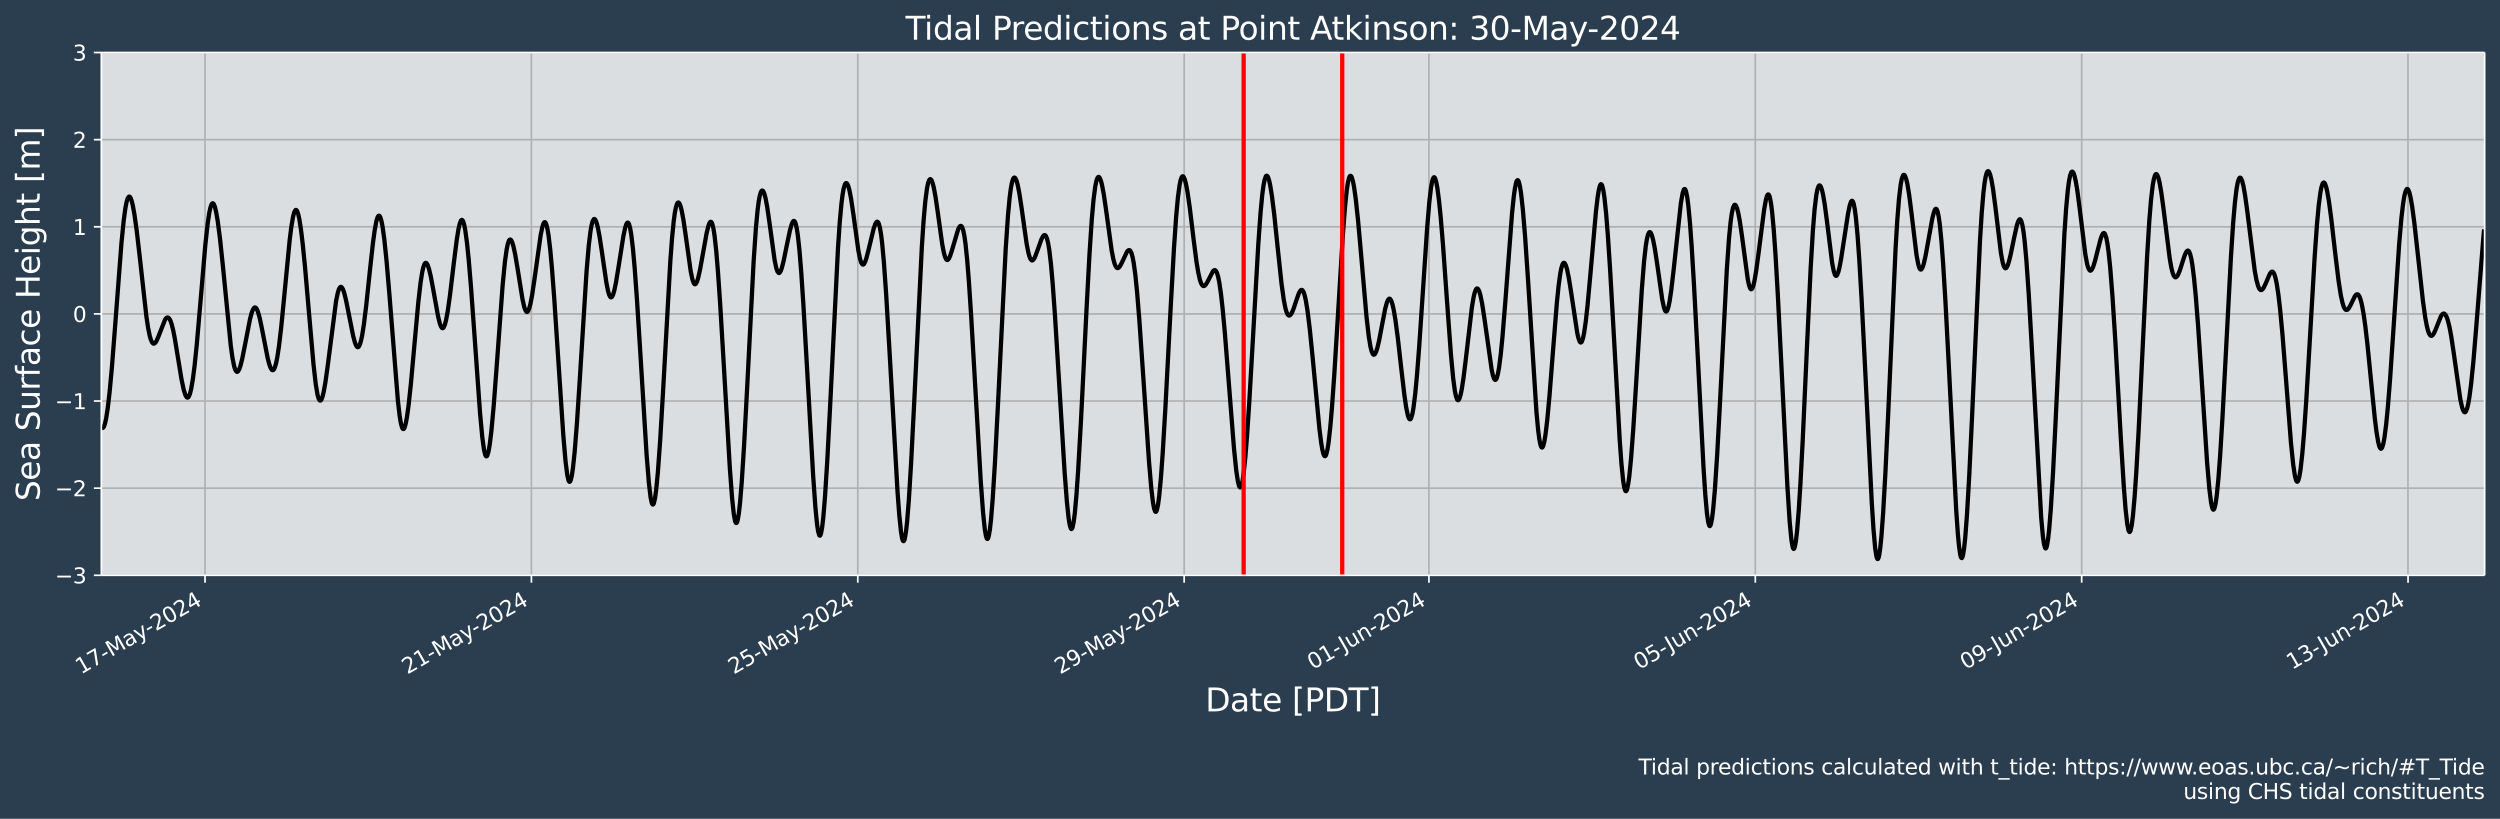
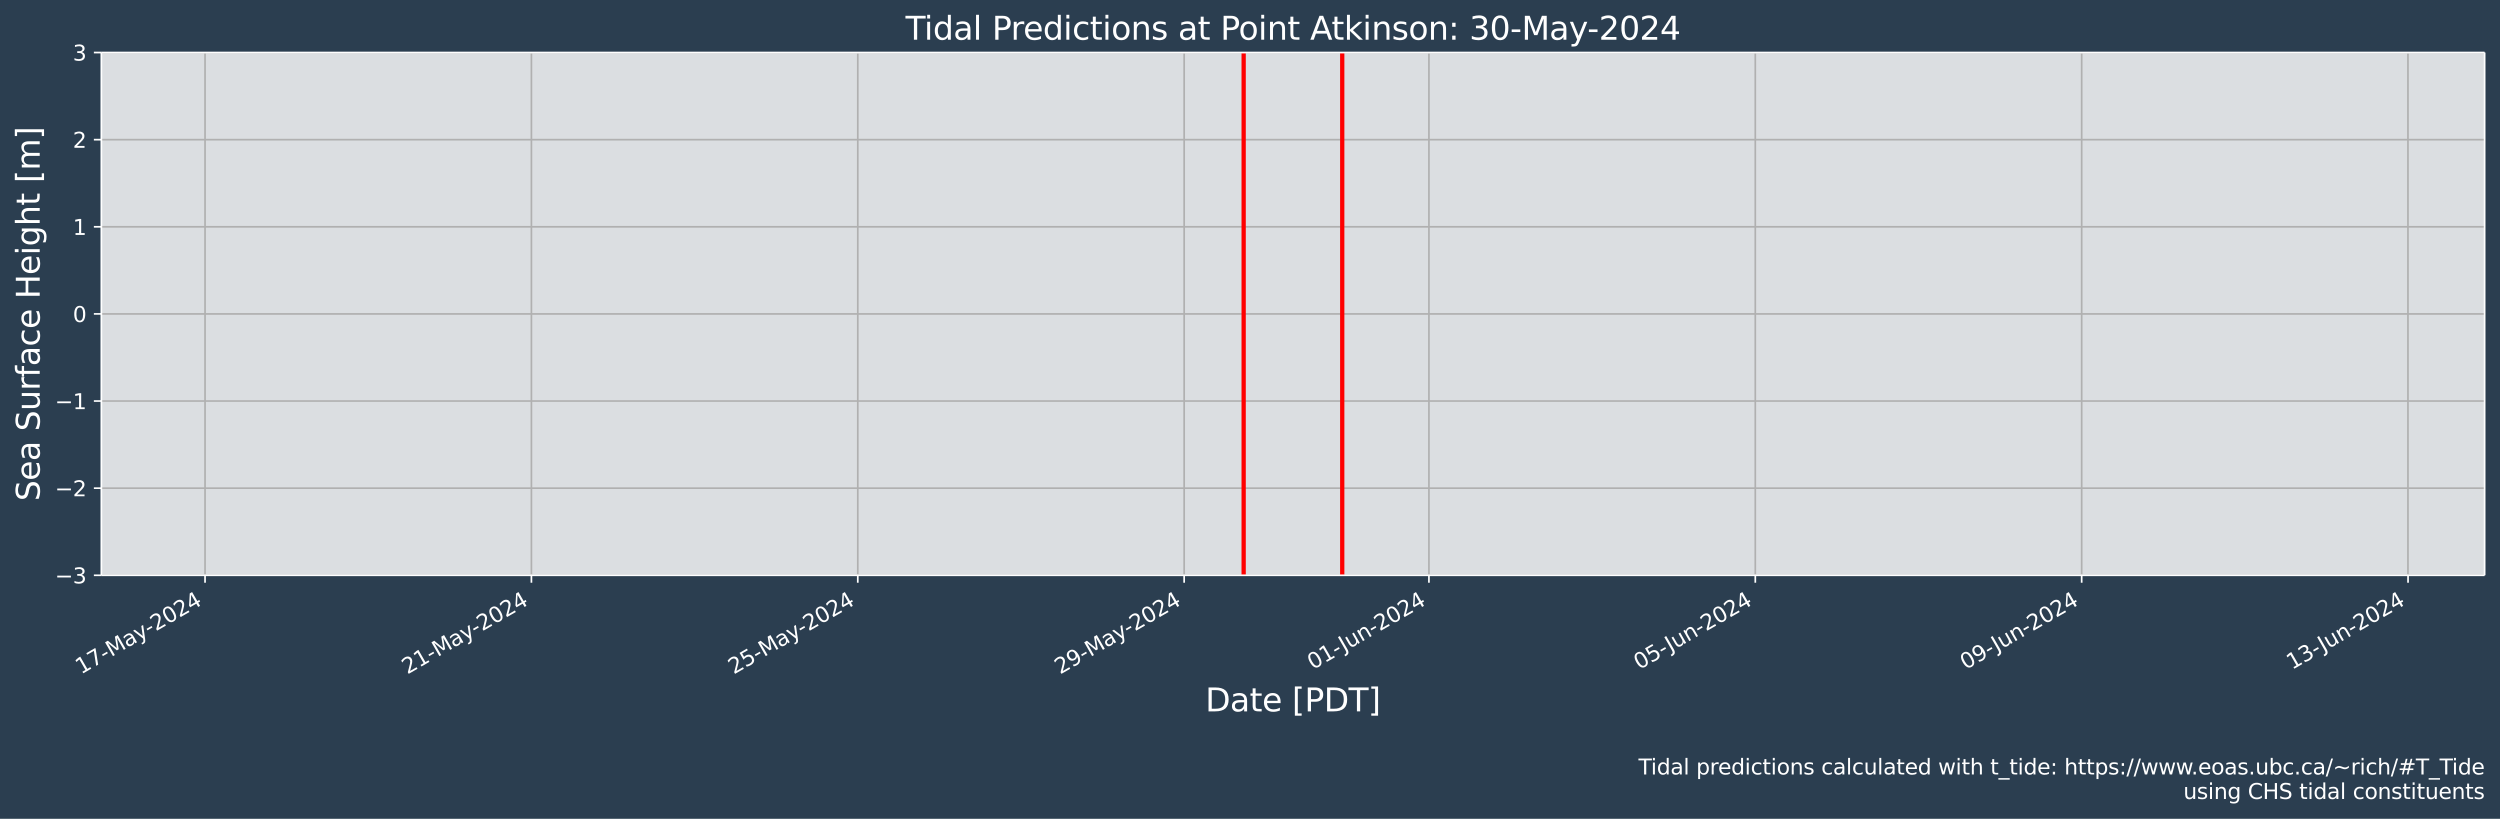
<svg xmlns="http://www.w3.org/2000/svg" xmlns:xlink="http://www.w3.org/1999/xlink" width="1170.7pt" height="383.43pt" version="1.1" viewBox="0 0 1170.7 383.43">
  <defs>
    <style type="text/css">*{stroke-linejoin: round; stroke-linecap: butt}</style>
  </defs>
  <g id="figure_1">
    <g id="patch_1">
      <path d="m0 383.43h1170.7v-383.43h-1170.7z" fill="#2b3e50" />
    </g>
    <g id="axes_1">
      <g id="patch_2">
        <path d="m47.459 269.4h1116v-244.8h-1116z" fill="#dbdee1" />
      </g>
      <g id="matplotlib.axis_1">
        <g id="xtick_1">
          <g id="line2d_1">
            <path d="m96.016 269.4v-244.8" clip-path="url(#pcd2e1f6ba3)" fill="none" stroke="#b0b0b0" stroke-linecap="square" stroke-width=".8" />
          </g>
          <g id="line2d_2">
            <defs>
              <path id="mfb3d1cd76c" d="m0 0v3.5" stroke="#fff" stroke-width=".8" />
            </defs>
            <use x="96.016" y="269.398" fill="#ffffff" stroke="#ffffff" stroke-width=".8" xlink:href="#mfb3d1cd76c" />
          </g>
          <g id="text_1">
            <g transform="translate(37.913 315.92) rotate(-30) scale(.1 -.1)" fill="#fff">
              <defs>
                <path id="DejaVuSans-31" transform="scale(.016)" d="m794 531h1031v3560l-1122-225v575l1116 225h631v-4135h1031v-531h-2687v531z" />
                <path id="DejaVuSans-37" transform="scale(.016)" d="m525 4666h3e3v-269l-1694-4397h-659l1594 4134h-2241v532z" />
                <path id="DejaVuSans-2d" transform="scale(.016)" d="m313 2009h1684v-512h-1684v512z" />
                <path id="DejaVuSans-4d" transform="scale(.016)" d="m628 4666h941l1190-3175 1197 3175h941v-4666h-616v4097l-1203-3200h-634l-1203 3200v-4097h-613v4666z" />
                <path id="DejaVuSans-61" transform="scale(.016)" d="m2194 1759q-697 0-966-159t-269-544q0-306 202-486 202-179 548-179 479 0 768 339t289 901v128h-572zm1147 238v-1997h-575v531q-197-318-491-470t-719-152q-537 0-855 302-317 302-317 808 0 590 395 890 396 300 1180 300h807v57q0 397-261 614t-733 217q-300 0-585-72-284-72-546-216v532q315 122 612 182 297 61 578 61 760 0 1135-394 375-393 375-1193z" />
                <path id="DejaVuSans-79" transform="scale(.016)" d="m2059-325q-243-625-475-815-231-191-618-191h-460v481h338q237 0 368 113 132 112 291 531l103 262-1415 3444h609l1094-2737 1094 2737h609l-1538-3825z" />
                <path id="DejaVuSans-32" transform="scale(.016)" d="m1228 531h2203v-531h-2962v531q359 372 979 998 621 627 780 809 303 340 423 576 121 236 121 464 0 372-261 606-261 235-680 235-297 0-627-103-329-103-704-313v638q381 153 712 231 332 78 607 78 725 0 1156-363 431-362 431-968 0-288-108-546-107-257-392-607-78-91-497-524-418-433-1181-1211z" />
                <path id="DejaVuSans-30" transform="scale(.016)" d="m2034 4250q-487 0-733-480-245-479-245-1442 0-959 245-1439 246-480 733-480 491 0 736 480 246 480 246 1439 0 963-246 1442-245 480-736 480zm0 500q785 0 1199-621 414-620 414-1801 0-1178-414-1799-414-620-1199-620-784 0-1198 620-414 621-414 1799 0 1181 414 1801 414 621 1198 621z" />
                <path id="DejaVuSans-34" transform="scale(.016)" d="m2419 4116-1594-2491h1594v2491zm-166 550h794v-3041h666v-525h-666v-1100h-628v1100h-2106v609l1940 2957z" />
              </defs>
              <use xlink:href="#DejaVuSans-31" />
              <use x="63.623" xlink:href="#DejaVuSans-37" />
              <use x="127.246" xlink:href="#DejaVuSans-2d" />
              <use x="163.33" xlink:href="#DejaVuSans-4d" />
              <use x="249.609" xlink:href="#DejaVuSans-61" />
              <use x="310.889" xlink:href="#DejaVuSans-79" />
              <use x="368.318" xlink:href="#DejaVuSans-2d" />
              <use x="404.402" xlink:href="#DejaVuSans-32" />
              <use x="468.025" xlink:href="#DejaVuSans-30" />
              <use x="531.648" xlink:href="#DejaVuSans-32" />
              <use x="595.271" xlink:href="#DejaVuSans-34" />
            </g>
          </g>
        </g>
        <g id="xtick_2">
          <g id="line2d_3">
            <path d="m248.85 269.4v-244.8" clip-path="url(#pcd2e1f6ba3)" fill="none" stroke="#b0b0b0" stroke-linecap="square" stroke-width=".8" />
          </g>
          <g id="line2d_4">
            <use x="248.849" y="269.398" fill="#ffffff" stroke="#ffffff" stroke-width=".8" xlink:href="#mfb3d1cd76c" />
          </g>
          <g id="text_2">
            <g transform="translate(190.75 315.92) rotate(-30) scale(.1 -.1)" fill="#fff">
              <use xlink:href="#DejaVuSans-32" />
              <use x="63.623" xlink:href="#DejaVuSans-31" />
              <use x="127.246" xlink:href="#DejaVuSans-2d" />
              <use x="163.33" xlink:href="#DejaVuSans-4d" />
              <use x="249.609" xlink:href="#DejaVuSans-61" />
              <use x="310.889" xlink:href="#DejaVuSans-79" />
              <use x="368.318" xlink:href="#DejaVuSans-2d" />
              <use x="404.402" xlink:href="#DejaVuSans-32" />
              <use x="468.025" xlink:href="#DejaVuSans-30" />
              <use x="531.648" xlink:href="#DejaVuSans-32" />
              <use x="595.271" xlink:href="#DejaVuSans-34" />
            </g>
          </g>
        </g>
        <g id="xtick_3">
          <g id="line2d_5">
            <path d="m401.68 269.4v-244.8" clip-path="url(#pcd2e1f6ba3)" fill="none" stroke="#b0b0b0" stroke-linecap="square" stroke-width=".8" />
          </g>
          <g id="line2d_6">
            <use x="401.682" y="269.398" fill="#ffffff" stroke="#ffffff" stroke-width=".8" xlink:href="#mfb3d1cd76c" />
          </g>
          <g id="text_3">
            <g transform="translate(343.58 315.92) rotate(-30) scale(.1 -.1)" fill="#fff">
              <defs>
                <path id="DejaVuSans-35" transform="scale(.016)" d="m691 4666h2478v-532h-1900v-1143q137 47 274 70 138 23 276 23 781 0 1237-428 457-428 457-1159 0-753-469-1171-469-417-1322-417-294 0-599 50-304 50-629 150v635q281-153 581-228t634-75q541 0 856 284 316 284 316 772 0 487-316 771-315 285-856 285-253 0-505-56-251-56-513-175v2344z" />
              </defs>
              <use xlink:href="#DejaVuSans-32" />
              <use x="63.623" xlink:href="#DejaVuSans-35" />
              <use x="127.246" xlink:href="#DejaVuSans-2d" />
              <use x="163.33" xlink:href="#DejaVuSans-4d" />
              <use x="249.609" xlink:href="#DejaVuSans-61" />
              <use x="310.889" xlink:href="#DejaVuSans-79" />
              <use x="368.318" xlink:href="#DejaVuSans-2d" />
              <use x="404.402" xlink:href="#DejaVuSans-32" />
              <use x="468.025" xlink:href="#DejaVuSans-30" />
              <use x="531.648" xlink:href="#DejaVuSans-32" />
              <use x="595.271" xlink:href="#DejaVuSans-34" />
            </g>
          </g>
        </g>
        <g id="xtick_4">
          <g id="line2d_7">
            <path d="m554.52 269.4v-244.8" clip-path="url(#pcd2e1f6ba3)" fill="none" stroke="#b0b0b0" stroke-linecap="square" stroke-width=".8" />
          </g>
          <g id="line2d_8">
            <use x="554.515" y="269.398" fill="#ffffff" stroke="#ffffff" stroke-width=".8" xlink:href="#mfb3d1cd76c" />
          </g>
          <g id="text_4">
            <g transform="translate(496.41 315.92) rotate(-30) scale(.1 -.1)" fill="#fff">
              <defs>
                <path id="DejaVuSans-39" transform="scale(.016)" d="m703 97v575q238-113 481-172 244-59 479-59 625 0 954 420 330 420 377 1277-181-269-460-413-278-144-615-144-700 0-1108 423-408 424-408 1159 0 718 425 1152 425 435 1131 435 810 0 1236-621 427-620 427-1801 0-1103-524-1761-523-658-1407-658-238 0-482 47-243 47-506 141zm1256 1978q425 0 673 290 249 291 249 798 0 503-249 795-248 292-673 292t-673-292-248-795q0-507 248-798 248-290 673-290z" />
              </defs>
              <use xlink:href="#DejaVuSans-32" />
              <use x="63.623" xlink:href="#DejaVuSans-39" />
              <use x="127.246" xlink:href="#DejaVuSans-2d" />
              <use x="163.33" xlink:href="#DejaVuSans-4d" />
              <use x="249.609" xlink:href="#DejaVuSans-61" />
              <use x="310.889" xlink:href="#DejaVuSans-79" />
              <use x="368.318" xlink:href="#DejaVuSans-2d" />
              <use x="404.402" xlink:href="#DejaVuSans-32" />
              <use x="468.025" xlink:href="#DejaVuSans-30" />
              <use x="531.648" xlink:href="#DejaVuSans-32" />
              <use x="595.271" xlink:href="#DejaVuSans-34" />
            </g>
          </g>
        </g>
        <g id="xtick_5">
          <g id="line2d_9">
            <path d="m669.14 269.4v-244.8" clip-path="url(#pcd2e1f6ba3)" fill="none" stroke="#b0b0b0" stroke-linecap="square" stroke-width=".8" />
          </g>
          <g id="line2d_10">
            <use x="669.14" y="269.398" fill="#ffffff" stroke="#ffffff" stroke-width=".8" xlink:href="#mfb3d1cd76c" />
          </g>
          <g id="text_5">
            <g transform="translate(614.77 313.77) rotate(-30) scale(.1 -.1)" fill="#fff">
              <defs>
                <path id="DejaVuSans-4a" transform="scale(.016)" d="m628 4666h631v-4341q0-844-320-1225t-1030-381h-240v531h197q418 0 590 235 172 234 172 840v4341z" />
                <path id="DejaVuSans-75" transform="scale(.016)" d="m544 1381v2119h575v-2097q0-497 193-746 194-248 582-248 465 0 735 297 271 297 271 810v1984h575v-3500h-575v538q-209-319-486-474-276-155-642-155-603 0-916 375-312 375-312 1097zm1447 2203z" />
                <path id="DejaVuSans-6e" transform="scale(.016)" d="m3513 2113v-2113h-575v2094q0 497-194 743-194 247-581 247-466 0-735-297-269-296-269-809v-1978h-578v3500h578v-544q207 316 486 472 280 156 646 156 603 0 912-373 310-373 310-1098z" />
              </defs>
              <use xlink:href="#DejaVuSans-30" />
              <use x="63.623" xlink:href="#DejaVuSans-31" />
              <use x="127.246" xlink:href="#DejaVuSans-2d" />
              <use x="168.955" xlink:href="#DejaVuSans-4a" />
              <use x="198.447" xlink:href="#DejaVuSans-75" />
              <use x="261.826" xlink:href="#DejaVuSans-6e" />
              <use x="325.205" xlink:href="#DejaVuSans-2d" />
              <use x="361.289" xlink:href="#DejaVuSans-32" />
              <use x="424.912" xlink:href="#DejaVuSans-30" />
              <use x="488.535" xlink:href="#DejaVuSans-32" />
              <use x="552.158" xlink:href="#DejaVuSans-34" />
            </g>
          </g>
        </g>
        <g id="xtick_6">
          <g id="line2d_11">
            <path d="m821.97 269.4v-244.8" clip-path="url(#pcd2e1f6ba3)" fill="none" stroke="#b0b0b0" stroke-linecap="square" stroke-width=".8" />
          </g>
          <g id="line2d_12">
            <use x="821.973" y="269.398" fill="#ffffff" stroke="#ffffff" stroke-width=".8" xlink:href="#mfb3d1cd76c" />
          </g>
          <g id="text_6">
            <g transform="translate(767.6 313.77) rotate(-30) scale(.1 -.1)" fill="#fff">
              <use xlink:href="#DejaVuSans-30" />
              <use x="63.623" xlink:href="#DejaVuSans-35" />
              <use x="127.246" xlink:href="#DejaVuSans-2d" />
              <use x="168.955" xlink:href="#DejaVuSans-4a" />
              <use x="198.447" xlink:href="#DejaVuSans-75" />
              <use x="261.826" xlink:href="#DejaVuSans-6e" />
              <use x="325.205" xlink:href="#DejaVuSans-2d" />
              <use x="361.289" xlink:href="#DejaVuSans-32" />
              <use x="424.912" xlink:href="#DejaVuSans-30" />
              <use x="488.535" xlink:href="#DejaVuSans-32" />
              <use x="552.158" xlink:href="#DejaVuSans-34" />
            </g>
          </g>
        </g>
        <g id="xtick_7">
          <g id="line2d_13">
            <path d="m974.81 269.4v-244.8" clip-path="url(#pcd2e1f6ba3)" fill="none" stroke="#b0b0b0" stroke-linecap="square" stroke-width=".8" />
          </g>
          <g id="line2d_14">
            <use x="974.806" y="269.398" fill="#ffffff" stroke="#ffffff" stroke-width=".8" xlink:href="#mfb3d1cd76c" />
          </g>
          <g id="text_7">
            <g transform="translate(920.44 313.77) rotate(-30) scale(.1 -.1)" fill="#fff">
              <use xlink:href="#DejaVuSans-30" />
              <use x="63.623" xlink:href="#DejaVuSans-39" />
              <use x="127.246" xlink:href="#DejaVuSans-2d" />
              <use x="168.955" xlink:href="#DejaVuSans-4a" />
              <use x="198.447" xlink:href="#DejaVuSans-75" />
              <use x="261.826" xlink:href="#DejaVuSans-6e" />
              <use x="325.205" xlink:href="#DejaVuSans-2d" />
              <use x="361.289" xlink:href="#DejaVuSans-32" />
              <use x="424.912" xlink:href="#DejaVuSans-30" />
              <use x="488.535" xlink:href="#DejaVuSans-32" />
              <use x="552.158" xlink:href="#DejaVuSans-34" />
            </g>
          </g>
        </g>
        <g id="xtick_8">
          <g id="line2d_15">
            <path d="m1127.6 269.4v-244.8" clip-path="url(#pcd2e1f6ba3)" fill="none" stroke="#b0b0b0" stroke-linecap="square" stroke-width=".8" />
          </g>
          <g id="line2d_16">
            <use x="1127.639" y="269.398" fill="#ffffff" stroke="#ffffff" stroke-width=".8" xlink:href="#mfb3d1cd76c" />
          </g>
          <g id="text_8">
            <g transform="translate(1073.3 313.77) rotate(-30) scale(.1 -.1)" fill="#fff">
              <defs>
                <path id="DejaVuSans-33" transform="scale(.016)" d="m2597 2516q453-97 707-404 255-306 255-756 0-690-475-1069-475-378-1350-378-293 0-604 58t-642 174v609q262-153 574-231 313-78 654-78 593 0 904 234t311 681q0 413-289 645-289 233-804 233h-544v519h569q465 0 712 186t247 536q0 359-255 551-254 193-729 193-260 0-557-57-297-56-653-174v562q360 100 674 150t592 50q719 0 1137-327 419-326 419-882 0-388-222-655t-631-370z" />
              </defs>
              <use xlink:href="#DejaVuSans-31" />
              <use x="63.623" xlink:href="#DejaVuSans-33" />
              <use x="127.246" xlink:href="#DejaVuSans-2d" />
              <use x="168.955" xlink:href="#DejaVuSans-4a" />
              <use x="198.447" xlink:href="#DejaVuSans-75" />
              <use x="261.826" xlink:href="#DejaVuSans-6e" />
              <use x="325.205" xlink:href="#DejaVuSans-2d" />
              <use x="361.289" xlink:href="#DejaVuSans-32" />
              <use x="424.912" xlink:href="#DejaVuSans-30" />
              <use x="488.535" xlink:href="#DejaVuSans-32" />
              <use x="552.158" xlink:href="#DejaVuSans-34" />
            </g>
          </g>
        </g>
        <g id="text_9">
          <g transform="translate(564.42 333.12) scale(.15 -.15)" fill="#fff">
            <defs>
              <path id="BitstreamVeraSans-Roman-44" transform="scale(.016)" d="m1259 4147v-3628h763q966 0 1414 437 448 438 448 1382 0 937-448 1373t-1414 436h-763zm-631 519h1297q1356 0 1990-564 635-564 635-1764 0-1207-638-1773-637-565-1987-565h-1297v4666z" />
              <path id="BitstreamVeraSans-Roman-61" transform="scale(.016)" d="m2194 1759q-697 0-966-159t-269-544q0-306 202-486 202-179 548-179 479 0 768 339t289 901v128h-572zm1147 238v-1997h-575v531q-197-318-491-470t-719-152q-537 0-855 302-317 302-317 808 0 590 395 890 396 300 1180 300h807v57q0 397-261 614t-733 217q-300 0-585-72-284-72-546-216v532q315 122 612 182 297 61 578 61 760 0 1135-394 375-393 375-1193z" />
              <path id="BitstreamVeraSans-Roman-74" transform="scale(.016)" d="m1172 4494v-994h1184v-447h-1184v-1900q0-428 117-550t477-122h590v-481h-590q-666 0-919 248-253 249-253 905v1900h-422v447h422v994h578z" />
              <path id="BitstreamVeraSans-Roman-65" transform="scale(.016)" d="m3597 1894v-281h-2644q38-594 358-905t892-311q331 0 642 81t618 244v-544q-310-131-635-200t-659-69q-838 0-1327 487-489 488-489 1320 0 859 464 1363 464 505 1252 505 706 0 1117-455 411-454 411-1235zm-575 169q-6 471-264 752-258 282-683 282-481 0-770-272t-333-766l2050 4z" />
              <path id="BitstreamVeraSans-Roman-5b" transform="scale(.016)" d="m550 4863h1325v-447h-750v-4813h750v-447h-1325v5707z" />
              <path id="BitstreamVeraSans-Roman-50" transform="scale(.016)" d="m1259 4147v-1753h794q441 0 681 228 241 228 241 650 0 419-241 647-240 228-681 228h-794zm-631 519h1425q785 0 1186-355 402-355 402-1039 0-691-402-1044-401-353-1186-353h-794v-1875h-631v4666z" />
              <path id="BitstreamVeraSans-Roman-54" transform="scale(.016)" d="m-19 4666h3947v-532h-1656v-4134h-634v4134h-1657v532z" />
              <path id="BitstreamVeraSans-Roman-5d" transform="scale(.016)" d="m1947 4863v-5707h-1325v447h747v4813h-747v447h1325z" />
            </defs>
            <use xlink:href="#BitstreamVeraSans-Roman-44" />
            <use x="77.002" xlink:href="#BitstreamVeraSans-Roman-61" />
            <use x="138.281" xlink:href="#BitstreamVeraSans-Roman-74" />
            <use x="177.49" xlink:href="#BitstreamVeraSans-Roman-65" />
            <use x="239.014" xlink:href="#BitstreamVeraSans-Roman-20" />
            <use x="270.801" xlink:href="#BitstreamVeraSans-Roman-5b" />
            <use x="309.814" xlink:href="#BitstreamVeraSans-Roman-50" />
            <use x="370.117" xlink:href="#BitstreamVeraSans-Roman-44" />
            <use x="447.119" xlink:href="#BitstreamVeraSans-Roman-54" />
            <use x="508.203" xlink:href="#BitstreamVeraSans-Roman-5d" />
          </g>
        </g>
      </g>
      <g id="matplotlib.axis_2">
        <g id="ytick_1">
          <g id="line2d_17">
            <path d="m47.459 269.4h1116" clip-path="url(#pcd2e1f6ba3)" fill="none" stroke="#b0b0b0" stroke-linecap="square" stroke-width=".8" />
          </g>
          <g id="line2d_18">
            <defs>
              <path id="m7f6a7f3ad5" d="m0 0h-3.5" stroke="#fff" stroke-width=".8" />
            </defs>
            <use x="47.459" y="269.398" fill="#ffffff" stroke="#ffffff" stroke-width=".8" xlink:href="#m7f6a7f3ad5" />
          </g>
          <g id="text_10">
            <g transform="translate(25.717 273.2) scale(.1 -.1)" fill="#fff">
              <defs>
                <path id="DejaVuSans-2212" transform="scale(.016)" d="m678 2272h4006v-531h-4006v531z" />
              </defs>
              <use xlink:href="#DejaVuSans-2212" />
              <use x="83.789" xlink:href="#DejaVuSans-33" />
            </g>
          </g>
        </g>
        <g id="ytick_2">
          <g id="line2d_19">
            <path d="m47.459 228.6h1116" clip-path="url(#pcd2e1f6ba3)" fill="none" stroke="#b0b0b0" stroke-linecap="square" stroke-width=".8" />
          </g>
          <g id="line2d_20">
            <use x="47.459" y="228.598" fill="#ffffff" stroke="#ffffff" stroke-width=".8" xlink:href="#m7f6a7f3ad5" />
          </g>
          <g id="text_11">
            <g transform="translate(25.717 232.4) scale(.1 -.1)" fill="#fff">
              <use xlink:href="#DejaVuSans-2212" />
              <use x="83.789" xlink:href="#DejaVuSans-32" />
            </g>
          </g>
        </g>
        <g id="ytick_3">
          <g id="line2d_21">
            <path d="m47.459 187.8h1116" clip-path="url(#pcd2e1f6ba3)" fill="none" stroke="#b0b0b0" stroke-linecap="square" stroke-width=".8" />
          </g>
          <g id="line2d_22">
            <use x="47.459" y="187.798" fill="#ffffff" stroke="#ffffff" stroke-width=".8" xlink:href="#m7f6a7f3ad5" />
          </g>
          <g id="text_12">
            <g transform="translate(25.717 191.6) scale(.1 -.1)" fill="#fff">
              <use xlink:href="#DejaVuSans-2212" />
              <use x="83.789" xlink:href="#DejaVuSans-31" />
            </g>
          </g>
        </g>
        <g id="ytick_4">
          <g id="line2d_23">
            <path d="m47.459 147h1116" clip-path="url(#pcd2e1f6ba3)" fill="none" stroke="#b0b0b0" stroke-linecap="square" stroke-width=".8" />
          </g>
          <g id="line2d_24">
            <use x="47.459" y="146.998" fill="#ffffff" stroke="#ffffff" stroke-width=".8" xlink:href="#m7f6a7f3ad5" />
          </g>
          <g id="text_13">
            <g transform="translate(34.097 150.8) scale(.1 -.1)" fill="#fff">
              <use xlink:href="#DejaVuSans-30" />
            </g>
          </g>
        </g>
        <g id="ytick_5">
          <g id="line2d_25">
            <path d="m47.459 106.2h1116" clip-path="url(#pcd2e1f6ba3)" fill="none" stroke="#b0b0b0" stroke-linecap="square" stroke-width=".8" />
          </g>
          <g id="line2d_26">
            <use x="47.459" y="106.198" fill="#ffffff" stroke="#ffffff" stroke-width=".8" xlink:href="#m7f6a7f3ad5" />
          </g>
          <g id="text_14">
            <g transform="translate(34.097 110) scale(.1 -.1)" fill="#fff">
              <use xlink:href="#DejaVuSans-31" />
            </g>
          </g>
        </g>
        <g id="ytick_6">
          <g id="line2d_27">
            <path d="m47.459 65.398h1116" clip-path="url(#pcd2e1f6ba3)" fill="none" stroke="#b0b0b0" stroke-linecap="square" stroke-width=".8" />
          </g>
          <g id="line2d_28">
            <use x="47.459" y="65.398" fill="#ffffff" stroke="#ffffff" stroke-width=".8" xlink:href="#m7f6a7f3ad5" />
          </g>
          <g id="text_15">
            <g transform="translate(34.097 69.197) scale(.1 -.1)" fill="#fff">
              <use xlink:href="#DejaVuSans-32" />
            </g>
          </g>
        </g>
        <g id="ytick_7">
          <g id="line2d_29">
            <path d="m47.459 24.598h1116" clip-path="url(#pcd2e1f6ba3)" fill="none" stroke="#b0b0b0" stroke-linecap="square" stroke-width=".8" />
          </g>
          <g id="line2d_30">
            <use x="47.459" y="24.598" fill="#ffffff" stroke="#ffffff" stroke-width=".8" xlink:href="#m7f6a7f3ad5" />
          </g>
          <g id="text_16">
            <g transform="translate(34.097 28.397) scale(.1 -.1)" fill="#fff">
              <use xlink:href="#DejaVuSans-33" />
            </g>
          </g>
        </g>
        <g id="text_17">
          <g transform="translate(18.598 234.64) rotate(-90) scale(.15 -.15)" fill="#fff">
            <defs>
              <path id="BitstreamVeraSans-Roman-53" transform="scale(.016)" d="m3425 4513v-616q-359 172-678 256-319 85-616 85-515 0-795-200t-280-569q0-310 186-468 186-157 705-254l381-78q706-135 1042-474t336-907q0-679-455-1029-454-350-1332-350-331 0-705 75-373 75-773 222v650q384-215 753-325 369-109 725-109 540 0 834 212 294 213 294 607 0 343-211 537t-692 291l-385 75q-706 140-1022 440-315 300-315 835 0 619 436 975t1201 356q329 0 669-60 341-59 697-177z" />
              <path id="BitstreamVeraSans-Roman-75" transform="scale(.016)" d="m544 1381v2119h575v-2097q0-497 193-746 194-248 582-248 465 0 735 297 271 297 271 810v1984h575v-3500h-575v538q-209-319-486-474-276-155-642-155-603 0-916 375-312 375-312 1097z" />
              <path id="BitstreamVeraSans-Roman-72" transform="scale(.016)" d="m2631 2963q-97 56-211 82-114 27-251 27-488 0-749-317t-261-911v-1844h-578v3500h578v-544q182 319 472 473 291 155 707 155 59 0 131-8 72-7 159-23l3-590z" />
              <path id="BitstreamVeraSans-Roman-66" transform="scale(.016)" d="m2375 4863v-479h-550q-309 0-430-125-120-125-120-450v-309h947v-447h-947v-3053h-578v3053h-550v447h550v244q0 584 272 851 272 268 862 268h544z" />
              <path id="BitstreamVeraSans-Roman-63" transform="scale(.016)" d="m3122 3366v-538q-244 135-489 202t-495 67q-560 0-870-355-309-354-309-995t309-996q310-354 870-354 250 0 495 67t489 202v-532q-241-112-499-168-257-57-548-57-791 0-1257 497-465 497-465 1341 0 856 470 1346 471 491 1290 491 265 0 518-55 253-54 491-163z" />
              <path id="BitstreamVeraSans-Roman-48" transform="scale(.016)" d="m628 4666h631v-1913h2294v1913h631v-4666h-631v2222h-2294v-2222h-631v4666z" />
              <path id="BitstreamVeraSans-Roman-69" transform="scale(.016)" d="m603 3500h575v-3500h-575v3500zm0 1363h575v-729h-575v729z" />
              <path id="BitstreamVeraSans-Roman-67" transform="scale(.016)" d="m2906 1791q0 625-258 968-257 344-723 344-462 0-720-344-258-343-258-968 0-622 258-966t720-344q466 0 723 344 258 344 258 966zm575-1357q0-893-397-1329-396-436-1215-436-303 0-572 45t-522 139v559q253-137 500-202 247-66 503-66 566 0 847 295t281 892v285q-178-310-456-463t-666-153q-643 0-1037 490-394 491-394 1301 0 812 394 1302 394 491 1037 491 388 0 666-153t456-462v531h575v-3066z" />
              <path id="BitstreamVeraSans-Roman-68" transform="scale(.016)" d="m3513 2113v-2113h-575v2094q0 497-194 743-194 247-581 247-466 0-735-297-269-296-269-809v-1978h-578v4863h578v-1907q207 316 486 472 280 156 646 156 603 0 912-373 310-373 310-1098z" />
              <path id="BitstreamVeraSans-Roman-6d" transform="scale(.016)" d="m3328 2828q216 388 516 572t706 184q547 0 844-383 297-382 297-1088v-2113h-578v2094q0 503-179 746-178 244-543 244-447 0-707-297-259-296-259-809v-1978h-578v2094q0 506-178 748t-550 242q-441 0-701-298-259-298-259-808v-1978h-578v3500h578v-544q197 322 472 475t653 153q382 0 649-194 267-193 395-562z" />
            </defs>
            <use xlink:href="#BitstreamVeraSans-Roman-53" />
            <use x="63.477" xlink:href="#BitstreamVeraSans-Roman-65" />
            <use x="125" xlink:href="#BitstreamVeraSans-Roman-61" />
            <use x="186.279" xlink:href="#BitstreamVeraSans-Roman-20" />
            <use x="218.066" xlink:href="#BitstreamVeraSans-Roman-53" />
            <use x="281.543" xlink:href="#BitstreamVeraSans-Roman-75" />
            <use x="344.922" xlink:href="#BitstreamVeraSans-Roman-72" />
            <use x="386.035" xlink:href="#BitstreamVeraSans-Roman-66" />
            <use x="421.24" xlink:href="#BitstreamVeraSans-Roman-61" />
            <use x="482.52" xlink:href="#BitstreamVeraSans-Roman-63" />
            <use x="537.5" xlink:href="#BitstreamVeraSans-Roman-65" />
            <use x="599.023" xlink:href="#BitstreamVeraSans-Roman-20" />
            <use x="630.811" xlink:href="#BitstreamVeraSans-Roman-48" />
            <use x="706.006" xlink:href="#BitstreamVeraSans-Roman-65" />
            <use x="767.529" xlink:href="#BitstreamVeraSans-Roman-69" />
            <use x="795.312" xlink:href="#BitstreamVeraSans-Roman-67" />
            <use x="858.789" xlink:href="#BitstreamVeraSans-Roman-68" />
            <use x="922.168" xlink:href="#BitstreamVeraSans-Roman-74" />
            <use x="961.377" xlink:href="#BitstreamVeraSans-Roman-20" />
            <use x="993.164" xlink:href="#BitstreamVeraSans-Roman-5b" />
            <use x="1032.178" xlink:href="#BitstreamVeraSans-Roman-6d" />
            <use x="1129.59" xlink:href="#BitstreamVeraSans-Roman-5d" />
          </g>
        </g>
      </g>
      <g id="line2d_31">
-         <path d="m47.327 199.66 0.531 0.703 0.265 0.033 0.265-0.187 0.265-0.411 0.531-1.5 0.531-2.394 0.796-5.188 0.796-6.911 1.061-11.417 1.592-20.365 2.919-38.251 1.061-10.599 0.796-5.812 0.531-2.72 0.531-1.746 0.531-0.798 0.265-0.049 0.265 0.177 0.265 0.394 0.531 1.401 0.531 2.146 0.796 4.41 1.061 7.622 1.327 11.441 3.184 28.546 0.796 5.293 0.796 3.908 0.531 1.787 0.531 1.146 0.531 0.547 0.265 0.067 0.265-0.059 0.531-0.457 0.531-0.843 0.796-1.802 3.184-8.132 0.531-0.684 0.531-0.301 0.265 0.01 0.531 0.372 0.531 0.869 0.531 1.381 0.796 3.005 0.796 3.986 1.327 8.04 1.857 11.32 1.061 4.982 0.796 2.473 0.531 0.892 0.265 0.192 0.265 0.012 0.265-0.175 0.265-0.366 0.531-1.318 0.531-2.104 0.796-4.586 0.796-6.16 1.061-10.257 1.592-18.34 2.388-28.023 1.061-9.797 0.796-5.361 0.531-2.459 0.531-1.509 0.265-0.392 0.265-0.151 0.265 0.088 0.265 0.322 0.531 1.316 0.531 2.153 0.796 4.603 1.061 8.189 1.327 12.541 3.715 37.579 0.796 5.676 0.796 3.953 0.531 1.611 0.531 0.804 0.265 0.113 0.265-0.07 0.265-0.242 0.531-0.961 0.531-1.521 0.796-3.123 1.061-5.232 2.653-13.656 0.796-2.934 0.531-1.376 0.531-0.829 0.265-0.194 0.265-0.041 0.265 0.113 0.531 0.683 0.531 1.264 0.796 2.844 1.061 5.051 2.653 13.619 0.796 3.057 0.531 1.496 0.531 0.956 0.265 0.249 0.265 0.083 0.265-0.09 0.265-0.271 0.531-1.101 0.531-1.857 0.531-2.6 0.796-5.2 1.061-8.989 1.327-13.494 2.653-27.446 0.796-6.319 0.796-4.612 0.531-1.967 0.531-1.005 0.265-0.131 0.265 0.117 0.265 0.364 0.531 1.452 0.531 2.367 0.796 5.085 0.796 6.618 1.061 10.598 1.857 21.423 2.123 24.297 1.061 9.314 0.796 4.743 0.531 1.929 0.531 0.919 0.265 0.088 0.265-0.149 0.265-0.377 0.531-1.394 0.531-2.16 0.796-4.436 1.061-7.571 3.98-30.783 0.796-3.74 0.531-1.627 0.531-0.883 0.265-0.161 0.265 0.022 0.265 0.2 0.531 0.899 0.531 1.49 0.796 3.109 1.327 6.573 2.123 10.662 0.796 2.984 0.531 1.39 0.531 0.786 0.265 0.138 0.265-0.044 0.265-0.232 0.531-1.043 0.531-1.813 0.531-2.551 0.796-5.065 1.061-8.582 1.857-17.554 1.327-11.975 0.796-5.855 0.796-4.273 0.531-1.768 0.265-0.525 0.265-0.275 0.265-0.02 0.265 0.238 0.265 0.496 0.531 1.757 0.531 2.736 0.796 5.768 1.061 10.233 1.327 15.594 3.98 49.832 0.796 6.866 0.531 3.287 0.531 2.129 0.265 0.615 0.265 0.314 0.265 0.017 0.265-0.273 0.265-0.554 0.531-1.901 0.531-2.861 0.796-5.813 1.061-9.924 1.592-17.567 1.857-20.341 1.061-9.283 0.796-5.045 0.531-2.297 0.531-1.409 0.265-0.375 0.265-0.162 0.265 0.042 0.265 0.237 0.531 1.01 0.531 1.635 0.796 3.369 1.061 5.616 2.388 13.251 0.796 3.21 0.531 1.426 0.531 0.726 0.265 0.076 0.265-0.123 0.265-0.325 0.531-1.248 0.531-2.013 0.796-4.287 1.061-7.535 1.857-15.591 1.327-10.427 0.796-4.875 0.531-2.351 0.531-1.472 0.265-0.372 0.265-0.116 0.265 0.148 0.265 0.416 0.531 1.64 0.531 2.698 0.796 5.894 0.796 7.809 1.061 12.678 1.592 21.96 2.653 37.122 1.061 11.425 0.796 5.804 0.531 2.263 0.265 0.618 0.265 0.271 0.265-0.073 0.265-0.411 0.531-1.795 0.531-2.999 0.796-6.453 1.061-11.482 1.327-17.432 2.919-39.788 1.061-10.79 0.796-5.691 0.531-2.536 0.531-1.529 0.265-0.4 0.265-0.167 0.265 0.055 0.265 0.264 0.531 1.106 0.531 1.782 0.796 3.689 1.061 6.232 2.388 14.887 0.796 3.537 0.531 1.537 0.531 0.761 0.265 0.072 0.265-0.137 0.265-0.344 0.531-1.287 0.531-2.022 0.796-4.18 1.061-7.081 2.919-20.868 0.796-3.865 0.531-1.606 0.265-0.456 0.265-0.204 0.265 0.061 0.265 0.334 0.265 0.614 0.531 2.076 0.531 3.188 0.796 6.72 0.796 8.718 1.061 13.965 1.857 28.101 2.388 35.991 1.061 12.337 0.796 6.246 0.531 2.397 0.265 0.629 0.265 0.242 0.265-0.144 0.265-0.525 0.531-2.152 0.531-3.522 0.796-7.517 1.061-13.329 1.327-20.266 3.184-50.9 1.061-12.434 0.796-6.571 0.531-2.979 0.531-1.878 0.531-0.835 0.265-0.052 0.265 0.175 0.265 0.39 0.531 1.371 0.531 2.067 0.796 4.168 1.061 6.955 2.123 14.599 0.796 4.013 0.531 1.804 0.531 0.991 0.265 0.176 0.265-0.038 0.265-0.247 0.531-1.091 0.531-1.806 0.796-3.783 1.327-8.113 2.123-13.518 0.796-3.818 0.531-1.717 0.531-0.849 0.265-0.05 0.265 0.22 0.265 0.503 0.531 1.883 0.531 3.063 0.796 6.709 0.796 8.935 1.061 14.557 1.592 25.264 2.919 47.354 1.061 13.256 0.796 6.752 0.531 2.607 0.265 0.687 0.265 0.266 0.265-0.156 0.265-0.574 0.531-2.363 0.531-3.881 0.796-8.311 1.061-14.77 1.327-22.513 3.449-61.7 0.796-10.622 0.796-8.052 0.531-3.855 0.531-2.663 0.531-1.532 0.265-0.368 0.265-0.118 0.265 0.118 0.265 0.342 0.531 1.306 0.531 2.05 0.796 4.245 1.061 7.253 2.388 17.05 0.796 3.744 0.531 1.515 0.265 0.437 0.265 0.22 0.265 0.006 0.265-0.201 0.531-0.983 0.531-1.672 0.796-3.471 1.327-7.26 1.857-10.286 0.796-3.321 0.531-1.446 0.265-0.422 0.265-0.192 0.265 0.06 0.265 0.33 0.265 0.615 0.531 2.126 0.531 3.349 0.796 7.239 0.796 9.576 1.061 15.506 1.857 31.332 2.653 45.223 1.061 14.184 0.796 7.377 0.531 2.95 0.265 0.828 0.265 0.382 0.265-0.067 0.265-0.514 0.265-0.954 0.531-3.179 0.531-4.751 0.796-9.67 1.061-16.601 1.327-24.734 3.184-62.061 1.061-15.543 0.796-8.484 0.531-4.06 0.531-2.822 0.531-1.662 0.265-0.426 0.265-0.173 0.265 0.067 0.265 0.294 0.531 1.222 0.531 1.987 0.796 4.207 1.061 7.321 2.388 17.408 0.796 3.825 0.531 1.56 0.531 0.707 0.265 0.037 0.265-0.167 0.531-0.886 0.531-1.522 0.796-3.161 1.592-7.803 1.327-6.271 0.796-2.887 0.531-1.241 0.265-0.346 0.265-0.132 0.265 0.105 0.265 0.363 0.265 0.639 0.531 2.163 0.531 3.394 0.796 7.376 0.796 9.832 1.061 16.005 1.857 32.326 2.653 46.772 1.061 15.051 0.796 8.115 0.531 3.449 0.531 1.685 0.265 0.152 0.265-0.313 0.265-0.774 0.531-2.892 0.531-4.573 0.796-9.615 1.061-16.866 1.327-25.426 3.715-74.523 0.796-11.645 0.796-8.795 0.531-4.228 0.531-2.968 0.531-1.795 0.265-0.49 0.265-0.236 0.265 0.004 0.265 0.232 0.531 1.098 0.531 1.868 0.796 4.05 1.061 7.172 2.388 17.34 0.796 3.888 0.531 1.638 0.531 0.811 0.265 0.102 0.265-0.091 0.265-0.271 0.531-1.026 0.531-1.557 1.061-4.125 2.388-9.868 0.796-2.235 0.531-0.81 0.265-0.135 0.265 0.075 0.265 0.307 0.265 0.56 0.531 1.948 0.531 3.131 0.531 4.35 0.796 8.709 1.061 15.01 1.592 26.996 3.715 65.198 0.796 10.722 0.796 7.843 0.531 3.244 0.265 0.962 0.265 0.504 0.265 0.039 0.265-0.427 0.265-0.89 0.531-3.127 0.531-4.812 0.796-9.976 1.061-17.331 1.327-25.914 3.715-75.478 0.796-11.916 0.796-9.089 0.796-6.16 0.531-2.56 0.531-1.432 0.265-0.326 0.265-0.085 0.265 0.144 0.265 0.36 0.531 1.322 0.531 2.051 0.796 4.246 1.061 7.259 2.123 15.208 0.796 4.076 0.531 1.833 0.531 1.068 0.265 0.249 0.265 0.066 0.265-0.106 0.531-0.677 0.531-1.194 0.796-2.46 2.919-9.891 0.531-1.076 0.531-0.548 0.265-0.026 0.265 0.168 0.265 0.383 0.531 1.487 0.531 2.551 0.531 3.693 0.796 7.686 0.796 10.02 1.061 16.121 1.857 32.146 2.653 45.528 1.061 14.385 0.796 7.664 0.531 3.199 0.265 0.963 0.265 0.52 0.265 0.069 0.265-0.385 0.265-0.837 0.531-2.994 0.531-4.656 0.796-9.726 1.061-16.998 1.327-25.479 3.715-74.749 1.061-15.612 0.796-8.495 0.531-4.069 0.531-2.843 0.531-1.701 0.265-0.454 0.265-0.208 0.265 0.026 0.265 0.247 0.531 1.107 0.531 1.849 0.796 3.965 1.061 6.958 2.388 16.94 0.796 4.059 0.531 1.899 0.531 1.202 0.531 0.519 0.265 0.02 0.265-0.125 0.531-0.633 0.531-1.046 1.061-2.845 1.857-5.212 0.796-1.505 0.531-0.484 0.265-0.033 0.265 0.131 0.265 0.315 0.531 1.253 0.531 2.189 0.531 3.215 0.796 6.802 0.796 9.028 1.061 14.791 1.857 30.076 2.653 43.162 1.061 13.868 0.796 7.583 0.531 3.313 0.531 1.728 0.265 0.237 0.265-0.191 0.265-0.619 0.531-2.502 0.531-4.114 0.796-8.878 0.796-11.562 1.327-23.424 2.653-53.204 1.327-24.638 1.061-15.98 0.796-8.996 0.796-6.21 0.531-2.63 0.531-1.505 0.265-0.36 0.265-0.116 0.265 0.116 0.265 0.334 0.531 1.276 0.531 2.006 0.796 4.171 1.061 7.194 2.653 19.243 0.796 4.124 0.531 1.995 0.531 1.356 0.531 0.734 0.265 0.15 0.265 0.018 0.531-0.314 0.531-0.696 0.796-1.529 2.388-5.079 0.531-0.633 0.531-0.21 0.265 0.096 0.265 0.253 0.531 1.046 0.531 1.862 0.531 2.765 0.796 5.909 0.796 7.92 1.061 13.112 1.592 23.01 2.919 43.104 1.061 12.426 0.796 6.7 0.531 2.86 0.531 1.403 0.265 0.126 0.265-0.267 0.265-0.66 0.531-2.485 0.531-3.973 0.796-8.47 0.796-10.973 1.327-22.194 2.388-45.479 1.592-28.624 1.061-15.377 0.796-8.664 0.796-5.931 0.531-2.448 0.531-1.312 0.265-0.257 0.265-0.008 0.265 0.229 0.531 1.116 0.531 1.91 0.796 4.156 1.061 7.372 1.857 15.372 1.327 10.17 0.796 4.797 0.796 3.468 0.531 1.526 0.531 0.918 0.531 0.365 0.531-0.112 0.531-0.498 0.796-1.267 2.653-5.117 0.531-0.444 0.265-0.051 0.265 0.085 0.265 0.237 0.531 0.988 0.531 1.75 0.531 2.569 0.796 5.401 0.796 7.107 1.061 11.58 1.592 20.099 2.653 33.68 1.061 10.341 0.796 5.268 0.531 2.017 0.265 0.513 0.265 0.169 0.265-0.182 0.265-0.537 0.531-2.13 0.531-3.494 0.796-7.576 0.796-9.95 1.061-16.029 1.592-27.635 2.653-46.621 1.061-14.765 0.796-8.288 0.531-4.016 0.531-2.78 0.531-1.575 0.265-0.356 0.265-0.083 0.265 0.178 0.265 0.427 0.531 1.558 0.531 2.385 0.796 4.921 1.061 8.54 1.592 15.284 1.857 17.383 1.061 7.592 0.796 3.971 0.531 1.761 0.531 1.072 0.531 0.435 0.265 6.53e-4 0.531-0.38 0.531-0.814 0.796-1.841 1.327-3.968 1.061-3.048 0.531-1.137 0.531-0.697 0.265-0.143 0.265 0.013 0.265 0.18 0.531 0.898 0.531 1.648 0.531 2.401 0.796 4.93 1.061 8.672 1.327 13.214 3.184 33.464 0.796 6.25 0.531 3.119 0.531 2.102 0.265 0.63 0.265 0.333 0.265 0.027 0.265-0.285 0.265-0.6 0.531-2.142 0.531-3.361 0.796-7.139 0.796-9.291 1.061-14.937 1.592-25.807 2.388-39.204 1.061-13.885 0.796-7.66 0.531-3.576 0.531-2.303 0.265-0.677 0.265-0.368 0.265-0.065 0.265 0.223 0.265 0.501 0.531 1.783 0.531 2.733 0.796 5.64 1.061 9.832 1.327 14.815 2.653 30.525 1.061 9.208 0.796 4.814 0.531 2.106 0.531 1.226 0.265 0.295 0.265 0.094 0.265-0.097 0.265-0.278 0.531-1.05 0.531-1.629 0.796-3.311 1.327-6.941 1.592-8.237 0.796-2.944 0.531-1.227 0.531-0.534 0.265 0.009 0.265 0.197 0.531 0.956 0.531 1.683 0.531 2.364 0.796 4.675 1.061 7.924 1.857 16.366 1.327 11.227 0.796 5.449 0.796 3.835 0.531 1.424 0.265 0.329 0.265 0.059 0.265-0.218 0.265-0.5 0.531-1.852 0.531-2.966 0.796-6.396 0.796-8.424 1.061-13.672 1.592-23.738 2.123-31.762 1.061-12.532 0.796-6.636 0.531-2.862 0.531-1.532 0.265-0.269 0.265 0.057 0.265 0.375 0.531 1.662 0.531 2.792 0.796 6.05 0.796 7.916 1.061 12.772 1.857 25.903 1.857 25.331 1.061 11.301 0.796 5.938 0.531 2.567 0.531 1.422 0.265 0.29 0.265 0.018 0.265-0.243 0.265-0.492 0.531-1.679 0.531-2.508 0.796-5.053 1.061-8.501 2.919-24.958 0.796-4.727 0.531-2.219 0.531-1.399 0.265-0.384 0.265-0.173 0.265 0.034 0.265 0.238 0.531 1.059 0.531 1.782 0.796 3.847 1.061 6.808 3.449 24.391 0.531 2.39 0.531 1.597 0.265 0.461 0.265 0.218 0.265-0.036 0.265-0.296 0.265-0.562 0.531-1.923 0.531-2.964 0.796-6.238 0.796-8.063 1.327-16.317 3.184-41.829 0.796-7.699 0.531-3.789 0.531-2.54 0.265-0.769 0.265-0.425 0.265-0.078 0.265 0.268 0.265 0.61 0.531 2.215 0.531 3.461 0.796 7.259 1.061 12.806 1.327 19.539 3.98 62.434 0.796 8.492 0.531 4.083 0.531 2.689 0.265 0.807 0.265 0.45 0.265 0.098 0.265-0.245 0.265-0.575 0.531-2.084 0.531-3.215 0.796-6.623 1.061-11.431 1.592-20.362 1.857-23.145 0.796-7.85 0.796-5.878 0.531-2.692 0.531-1.686 0.265-0.472 0.265-0.234 0.265-0.004 0.265 0.216 0.531 1.046 0.531 1.777 0.796 3.794 1.061 6.579 2.919 19.403 0.531 2.334 0.531 1.545 0.265 0.433 0.265 0.188 0.265-0.066 0.265-0.326 0.531-1.437 0.531-2.458 0.796-5.422 0.796-7.134 1.327-14.395 2.653-30.027 0.796-6.764 0.531-3.287 0.531-2.09 0.265-0.551 0.265-0.205 0.265 0.15 0.265 0.509 0.531 2.088 0.531 3.471 0.796 7.572 0.796 9.975 1.061 16.113 1.592 27.948 2.919 52.099 0.796 10.913 0.796 7.904 0.531 3.291 0.531 1.6 0.265 0.163 0.265-0.253 0.265-0.658 0.531-2.468 0.531-3.873 0.796-8.069 1.061-14.084 1.327-21.203 2.653-43.812 1.061-13.313 0.796-7.121 0.531-3.27 0.531-2.106 0.531-1.008 0.265-0.122 0.265 0.114 0.265 0.335 0.531 1.276 0.531 1.987 0.796 4.077 1.061 6.938 2.388 16.769 0.796 3.783 0.531 1.467 0.265 0.367 0.265 0.109 0.265-0.152 0.265-0.414 0.531-1.594 0.531-2.542 0.796-5.311 1.061-9.076 3.449-31.789 0.796-4.498 0.531-1.647 0.265-0.349 0.265-0.01 0.265 0.343 0.265 0.704 0.531 2.503 0.531 3.937 0.796 8.394 0.796 10.934 1.061 17.519 1.592 30.113 2.919 56.406 0.796 12.12 0.796 8.935 0.531 3.8 0.531 1.917 0.265 0.24 0.265-0.234 0.265-0.698 0.531-2.721 0.531-4.35 0.796-9.155 1.061-16.108 1.327-24.529 3.184-62.141 1.061-15.127 0.796-7.984 0.531-3.657 0.531-2.382 0.531-1.205 0.265-0.198 0.265 0.051 0.265 0.284 0.531 1.209 0.531 1.972 0.796 4.175 1.061 7.332 2.653 19.783 0.531 2.552 0.531 1.627 0.265 0.434 0.265 0.173 0.265-0.088 0.265-0.343 0.531-1.414 0.531-2.282 0.796-4.715 1.061-7.88 2.653-20.716 0.796-4.417 0.531-1.858 0.265-0.522 0.265-0.218 0.265 0.106 0.265 0.447 0.265 0.8 0.531 2.687 0.531 4.134 0.796 8.749 0.796 11.378 1.061 18.217 1.857 36.717 2.653 53.407 1.061 16.553 0.796 8.396 0.531 3.236 0.265 0.86 0.265 0.347 0.265-0.163 0.265-0.665 0.531-2.772 0.531-4.555 0.796-9.727 0.796-12.57 1.061-20.115 1.857-40.758 1.857-39.804 1.061-17.895 0.796-9.899 0.796-6.681 0.531-2.746 0.531-1.502 0.265-0.323 0.265-0.06 0.265 0.188 0.265 0.421 0.531 1.486 0.531 2.266 0.796 4.665 1.061 8.055 2.388 19.204 0.796 4.062 0.531 1.521 0.265 0.379 0.265 0.124 0.265-0.124 0.265-0.362 0.531-1.378 0.531-2.127 0.796-4.258 1.327-8.641 1.857-12.155 0.796-3.869 0.531-1.634 0.265-0.451 0.265-0.173 0.265 0.128 0.265 0.449 0.265 0.786 0.531 2.62 0.531 4.036 0.796 8.594 0.796 11.258 1.061 18.145 1.592 31.305 3.184 64.21 0.796 12.348 0.796 8.85 0.531 3.539 0.265 1.002 0.265 0.479 0.265-0.043 0.265-0.56 0.265-1.065 0.531-3.57 0.531-5.336 0.796-10.846 1.061-18.669 1.327-28.146 3.449-77.191 0.796-13.196 0.796-9.999 0.796-6.705 0.531-2.739 0.531-1.482 0.265-0.309 0.265-0.042 0.265 0.209 0.265 0.447 0.531 1.555 0.531 2.358 0.796 4.848 1.061 8.353 2.388 19.84 0.796 4.287 0.531 1.709 0.265 0.489 0.265 0.248 0.265 0.014 0.265-0.217 0.531-1.03 0.531-1.722 0.796-3.547 1.327-7.345 1.857-10.261 0.796-3.05 0.531-1.095 0.265-0.186 0.265 0.086 0.265 0.38 0.265 0.691 0.531 2.362 0.531 3.707 0.796 8.017 0.796 10.65 1.061 17.385 1.592 30.372 3.449 67.45 0.796 11.324 0.531 5.582 0.531 3.729 0.265 1.12 0.265 0.609 0.265 0.096 0.265-0.415 0.265-0.916 0.531-3.274 0.531-5.054 0.796-10.473 1.061-18.272 1.327-27.779 3.715-82.481 0.796-12.721 0.796-9.53 0.531-4.542 0.531-3.157 0.531-1.87 0.265-0.489 0.265-0.212 0.265 0.05 0.265 0.298 0.531 1.286 0.531 2.124 0.796 4.553 1.061 8.069 2.653 21.998 0.796 4.299 0.531 1.79 0.531 0.893 0.265 0.121 0.265-0.083 0.265-0.274 0.531-1.056 0.531-1.622 0.796-3.198 1.592-7.726 1.327-5.991 0.531-1.725 0.531-1.056 0.265-0.215 0.265 0.024 0.265 0.284 0.265 0.562 0.531 2.012 0.531 3.245 0.531 4.479 0.796 8.889 1.061 15.261 1.327 22.934 4.511 81.845 0.796 8.784 0.531 3.747 0.531 1.873 0.265 0.21 0.265-0.276 0.265-0.755 0.531-2.901 0.531-4.636 0.796-9.804 1.061-17.356 1.327-26.61 3.98-84.791 0.796-11.813 0.796-8.732 0.531-4.089 0.531-2.766 0.531-1.535 0.265-0.339 0.265-0.073 0.265 0.18 0.265 0.419 0.531 1.504 0.531 2.306 0.796 4.745 1.061 8.133 2.653 21.521 0.796 4.289 0.531 1.894 0.531 1.09 0.265 0.253 0.265 0.069 0.265-0.103 0.531-0.671 0.531-1.195 0.796-2.521 1.327-5.257 1.327-5.114 0.531-1.532 0.531-0.985 0.265-0.231 0.265-0.029 0.265 0.193 0.265 0.432 0.531 1.635 0.531 2.721 0.531 3.827 0.796 7.729 1.061 13.535 1.327 20.757 2.653 46.961 1.327 21.334 0.796 10.114 0.796 7.087 0.531 2.718 0.265 0.709 0.265 0.265 0.265-0.182 0.265-0.625 0.531-2.545 0.531-4.179 0.796-8.991 0.796-11.72 1.061-18.862 1.592-32.702 2.388-49.066 1.061-17.14 0.796-9.699 0.796-6.76 0.531-2.901 0.531-1.693 0.265-0.421 0.265-0.154 0.265 0.1 0.265 0.34 0.531 1.35 0.531 2.155 0.796 4.511 1.061 7.809 2.919 23.361 0.796 4.425 0.531 2.106 0.531 1.397 0.531 0.71 0.265 0.115 0.265-0.033 0.531-0.464 0.531-0.913 0.796-1.997 1.592-5.026 0.796-2.28 0.531-1.124 0.531-0.628 0.265-0.08 0.265 0.099 0.265 0.294 0.531 1.227 0.531 2.139 0.531 3.085 0.796 6.369 0.796 8.287 1.061 13.512 1.592 23.838 2.653 40.57 1.061 12.353 0.796 6.262 0.531 2.421 0.265 0.64 0.265 0.248 0.265-0.147 0.265-0.542 0.531-2.248 0.531-3.732 0.796-8.111 0.796-10.667 1.061-17.275 1.592-30.054 2.388-45.457 1.061-16.183 0.796-9.305 0.796-6.589 0.531-2.873 0.531-1.706 0.265-0.437 0.265-0.173 0.265 0.079 0.265 0.319 0.531 1.307 0.531 2.11 0.796 4.435 1.061 7.692 3.449 27.543 0.796 4.349 0.796 2.962 0.531 1.186 0.531 0.591 0.265 0.091 0.265-0.034 0.531-0.401 0.531-0.773 0.796-1.659 2.123-4.902 0.531-0.685 0.265-0.172 0.265-0.037 0.265 0.112 0.265 0.273 0.531 1.072 0.531 1.821 0.531 2.598 0.796 5.333 0.796 6.936 1.061 11.357 1.592 20.136 2.388 30.548 1.061 10.329 0.796 5.207 0.531 1.993 0.265 0.515 0.265 0.183 0.265-0.154 0.265-0.492 0.531-1.99 0.531-3.287 0.796-7.165 0.796-9.479 1.061-15.439 1.592-26.97 2.388-41.05 1.061-14.798 0.796-8.578 0.796-6.096 0.531-2.643 0.531-1.53 0.265-0.363 0.265-0.106 0.265 0.141 0.265 0.378 0.531 1.419 0.531 2.218 0.796 4.591 1.061 7.917 1.857 16.17 1.592 13.117 1.061 6.811 0.796 3.639 0.531 1.667 0.531 1.071 0.531 0.514 0.265 0.066 0.531-0.205 0.531-0.587 0.796-1.402 2.123-4.362 0.531-0.624 0.531-0.216 0.265 0.073 0.265 0.207 0.531 0.842 0.531 1.444 0.531 2.062 0.796 4.234 0.796 5.518 1.061 9.075 1.592 16.044 1.857 18.552 0.796 6.4 0.796 4.745 0.531 2.038 0.531 1.026 0.265 0.112 0.265-0.162 0.265-0.439 0.531-1.71 0.531-2.797 0.796-6.106 0.796-8.133 1.061-13.355 1.592-23.51 2.653-39.56 1.061-12.267 0.796-6.817 0.531-3.264 0.531-2.207 0.531-1.156 0.265-0.194 0.265 0.054 0.265 0.294 0.531 1.271 0.531 2.109 0.796 4.543 1.061 8.001 1.592 14.461 2.388 21.766 1.061 7.609 0.796 4.246 0.531 2.043 0.531 1.403 0.531 0.785 0.265 0.174 0.265 0.039 0.531-0.292 0.531-0.717 0.796-1.675 2.653-6.628 0.531-0.753 0.531-0.364 0.265-0.019 0.265 0.096 0.531 0.553 0.531 1.048 0.531 1.548 0.796 3.241 0.796 4.274 1.061 7.021 3.184 22.396 0.796 3.62 0.531 1.564 0.531 0.793 0.265 0.088 0.265-0.124 0.265-0.341 0.531-1.339 0.531-2.213 0.531-3.062 0.796-6.077 1.061-10.482 1.327-15.887 3.449-43.445 0.265-2.696v0" clip-path="url(#pcd2e1f6ba3)" fill="none" stroke="#000" stroke-linecap="square" stroke-width="2" />
-       </g>
+         </g>
      <g id="line2d_32">
        <path d="m582.38 269.4v-244.8" clip-path="url(#pcd2e1f6ba3)" fill="none" stroke="#f00" stroke-linecap="square" stroke-width="2" />
      </g>
      <g id="line2d_33">
        <path d="m628.54 269.4v-244.8" clip-path="url(#pcd2e1f6ba3)" fill="none" stroke="#f00" stroke-linecap="square" stroke-width="2" />
      </g>
      <g id="patch_3">
        <path d="m47.459 269.4v-244.8" fill="none" stroke="#fff" stroke-linecap="square" stroke-width=".8" />
      </g>
      <g id="patch_4">
        <path d="m1163.5 269.4v-244.8" fill="none" stroke="#fff" stroke-linecap="square" stroke-width=".8" />
      </g>
      <g id="patch_5">
        <path d="m47.459 269.4h1116" fill="none" stroke="#fff" stroke-linecap="square" stroke-width=".8" />
      </g>
      <g id="patch_6">
        <path d="m47.459 24.598h1116" fill="none" stroke="#fff" stroke-linecap="square" stroke-width=".8" />
      </g>
      <g id="text_18" fill="#fff">
        <g transform="translate(767.27 362.68) scale(.1 -.1)">
          <defs>
            <path id="BitstreamVeraSans-Roman-64" transform="scale(.016)" d="m2906 2969v1894h575v-4863h-575v525q-181-312-458-464-276-152-664-152-634 0-1033 506-398 507-398 1332t398 1331q399 506 1033 506 388 0 664-152 277-151 458-463zm-1959-1222q0-634 261-995t717-361 718 361q263 361 263 995t-263 995q-262 361-718 361t-717-361-261-995z" />
            <path id="BitstreamVeraSans-Roman-6c" transform="scale(.016)" d="m603 4863h575v-4863h-575v4863z" />
            <path id="BitstreamVeraSans-Roman-70" transform="scale(.016)" d="m1159 525v-1856h-578v4831h578v-531q182 312 458 463 277 152 661 152 638 0 1036-506 399-506 399-1331t-399-1332q-398-506-1036-506-384 0-661 152-276 152-458 464zm1957 1222q0 634-261 995t-717 361q-457 0-718-361t-261-995 261-995 718-361q456 0 717 361t261 995z" />
            <path id="BitstreamVeraSans-Roman-6f" transform="scale(.016)" d="m1959 3097q-462 0-731-361t-269-989 267-989q268-361 733-361 460 0 728 362 269 363 269 988 0 622-269 986-268 364-728 364zm0 487q750 0 1178-488 429-487 429-1349 0-859-429-1349-428-489-1178-489-753 0-1180 489-426 490-426 1349 0 862 426 1349 427 488 1180 488z" />
            <path id="BitstreamVeraSans-Roman-6e" transform="scale(.016)" d="m3513 2113v-2113h-575v2094q0 497-194 743-194 247-581 247-466 0-735-297-269-296-269-809v-1978h-578v3500h578v-544q207 316 486 472 280 156 646 156 603 0 912-373 310-373 310-1098z" />
            <path id="BitstreamVeraSans-Roman-73" transform="scale(.016)" d="m2834 3397v-544q-243 125-506 187-262 63-544 63-428 0-642-131t-214-394q0-200 153-314t616-217l197-44q612-131 870-370t258-667q0-488-386-773-386-284-1061-284-281 0-586 55t-642 164v594q319-166 628-249 309-82 613-82 406 0 624 139 219 139 219 392 0 234-158 359-157 125-692 241l-200 47q-534 112-772 345-237 233-237 639 0 494 350 762 350 269 994 269 318 0 599-47 282-46 519-140z" />
            <path id="BitstreamVeraSans-Roman-77" transform="scale(.016)" d="m269 3500h575l719-2731 715 2731h678l719-2731 716 2731h575l-916-3500h-678l-753 2869-756-2869h-679l-915 3500z" />
            <path id="BitstreamVeraSans-Roman-5f" transform="scale(.016)" d="m3263-1063v-446h-3326v446h3326z" />
            <path id="BitstreamVeraSans-Roman-3a" transform="scale(.016)" d="m750 794h659v-794h-659v794zm0 2515h659v-793h-659v793z" />
            <path id="BitstreamVeraSans-Roman-2f" transform="scale(.016)" d="m1625 4666h531l-1625-5260h-531l1625 5260z" />
            <path id="BitstreamVeraSans-Roman-2e" transform="scale(.016)" d="m684 794h660v-794h-660v794z" />
            <path id="BitstreamVeraSans-Roman-62" transform="scale(.016)" d="m3116 1747q0 634-261 995t-717 361q-457 0-718-361t-261-995 261-995 718-361q456 0 717 361t261 995zm-1957 1222q182 312 458 463 277 152 661 152 638 0 1036-506 399-506 399-1331t-399-1332q-398-506-1036-506-384 0-661 152-276 152-458 464v-525h-578v4863h578v-1894z" />
            <path id="BitstreamVeraSans-Roman-7e" transform="scale(.016)" d="m4684 2553v-556q-328-247-608-353-279-106-582-106-344 0-800 184-35 12-50 19-22 9-69 25-484 193-778 193-275 0-544-120t-575-380v557q328 247 608 354 280 108 583 108 344 0 803-187 31-13 47-19 25-9 69-25 484-194 778-194 268 0 532 119 265 119 586 381z" />
            <path id="BitstreamVeraSans-Roman-23" transform="scale(.016)" d="m3272 2816h-909l-263-1044h916l256 1044zm-469 1778-325-1297h913l328 1297h500l-322-1297h975v-481h-1097l-256-1044h994v-478h-1116l-325-1294h-500l322 1294h-916l-322-1294h-503l325 1294h-984v478h1100l262 1044h-1006v481h1128l319 1297h506z" />
          </defs>
          <use xlink:href="#BitstreamVeraSans-Roman-54" />
          <use x="57.959" xlink:href="#BitstreamVeraSans-Roman-69" />
          <use x="85.742" xlink:href="#BitstreamVeraSans-Roman-64" />
          <use x="149.219" xlink:href="#BitstreamVeraSans-Roman-61" />
          <use x="210.498" xlink:href="#BitstreamVeraSans-Roman-6c" />
          <use x="238.281" xlink:href="#BitstreamVeraSans-Roman-20" />
          <use x="270.068" xlink:href="#BitstreamVeraSans-Roman-70" />
          <use x="333.545" xlink:href="#BitstreamVeraSans-Roman-72" />
          <use x="372.408" xlink:href="#BitstreamVeraSans-Roman-65" />
          <use x="433.932" xlink:href="#BitstreamVeraSans-Roman-64" />
          <use x="497.408" xlink:href="#BitstreamVeraSans-Roman-69" />
          <use x="525.191" xlink:href="#BitstreamVeraSans-Roman-63" />
          <use x="580.172" xlink:href="#BitstreamVeraSans-Roman-74" />
          <use x="619.381" xlink:href="#BitstreamVeraSans-Roman-69" />
          <use x="647.164" xlink:href="#BitstreamVeraSans-Roman-6f" />
          <use x="708.346" xlink:href="#BitstreamVeraSans-Roman-6e" />
          <use x="771.725" xlink:href="#BitstreamVeraSans-Roman-73" />
          <use x="823.824" xlink:href="#BitstreamVeraSans-Roman-20" />
          <use x="855.611" xlink:href="#BitstreamVeraSans-Roman-63" />
          <use x="910.592" xlink:href="#BitstreamVeraSans-Roman-61" />
          <use x="971.871" xlink:href="#BitstreamVeraSans-Roman-6c" />
          <use x="999.654" xlink:href="#BitstreamVeraSans-Roman-63" />
          <use x="1054.635" xlink:href="#BitstreamVeraSans-Roman-75" />
          <use x="1118.014" xlink:href="#BitstreamVeraSans-Roman-6c" />
          <use x="1145.797" xlink:href="#BitstreamVeraSans-Roman-61" />
          <use x="1207.076" xlink:href="#BitstreamVeraSans-Roman-74" />
          <use x="1246.285" xlink:href="#BitstreamVeraSans-Roman-65" />
          <use x="1307.809" xlink:href="#BitstreamVeraSans-Roman-64" />
          <use x="1371.285" xlink:href="#BitstreamVeraSans-Roman-20" />
          <use x="1403.072" xlink:href="#BitstreamVeraSans-Roman-77" />
          <use x="1484.859" xlink:href="#BitstreamVeraSans-Roman-69" />
          <use x="1512.643" xlink:href="#BitstreamVeraSans-Roman-74" />
          <use x="1551.852" xlink:href="#BitstreamVeraSans-Roman-68" />
          <use x="1615.23" xlink:href="#BitstreamVeraSans-Roman-20" />
          <use x="1647.018" xlink:href="#BitstreamVeraSans-Roman-74" />
          <use x="1686.227" xlink:href="#BitstreamVeraSans-Roman-5f" />
          <use x="1736.227" xlink:href="#BitstreamVeraSans-Roman-74" />
          <use x="1775.436" xlink:href="#BitstreamVeraSans-Roman-69" />
          <use x="1803.219" xlink:href="#BitstreamVeraSans-Roman-64" />
          <use x="1866.695" xlink:href="#BitstreamVeraSans-Roman-65" />
          <use x="1928.219" xlink:href="#BitstreamVeraSans-Roman-3a" />
          <use x="1961.91" xlink:href="#BitstreamVeraSans-Roman-20" />
          <use x="1993.697" xlink:href="#BitstreamVeraSans-Roman-68" />
          <use x="2057.076" xlink:href="#BitstreamVeraSans-Roman-74" />
          <use x="2096.285" xlink:href="#BitstreamVeraSans-Roman-74" />
          <use x="2135.494" xlink:href="#BitstreamVeraSans-Roman-70" />
          <use x="2198.971" xlink:href="#BitstreamVeraSans-Roman-73" />
          <use x="2251.07" xlink:href="#BitstreamVeraSans-Roman-3a" />
          <use x="2284.762" xlink:href="#BitstreamVeraSans-Roman-2f" />
          <use x="2318.453" xlink:href="#BitstreamVeraSans-Roman-2f" />
          <use x="2352.145" xlink:href="#BitstreamVeraSans-Roman-77" />
          <use x="2433.932" xlink:href="#BitstreamVeraSans-Roman-77" />
          <use x="2515.719" xlink:href="#BitstreamVeraSans-Roman-77" />
          <use x="2588.381" xlink:href="#BitstreamVeraSans-Roman-2e" />
          <use x="2620.168" xlink:href="#BitstreamVeraSans-Roman-65" />
          <use x="2681.691" xlink:href="#BitstreamVeraSans-Roman-6f" />
          <use x="2742.873" xlink:href="#BitstreamVeraSans-Roman-61" />
          <use x="2804.152" xlink:href="#BitstreamVeraSans-Roman-73" />
          <use x="2856.252" xlink:href="#BitstreamVeraSans-Roman-2e" />
          <use x="2888.039" xlink:href="#BitstreamVeraSans-Roman-75" />
          <use x="2951.418" xlink:href="#BitstreamVeraSans-Roman-62" />
          <use x="3014.895" xlink:href="#BitstreamVeraSans-Roman-63" />
          <use x="3069.875" xlink:href="#BitstreamVeraSans-Roman-2e" />
          <use x="3101.662" xlink:href="#BitstreamVeraSans-Roman-63" />
          <use x="3156.643" xlink:href="#BitstreamVeraSans-Roman-61" />
          <use x="3217.922" xlink:href="#BitstreamVeraSans-Roman-2f" />
          <use x="3251.613" xlink:href="#BitstreamVeraSans-Roman-7e" />
          <use x="3335.402" xlink:href="#BitstreamVeraSans-Roman-72" />
          <use x="3376.516" xlink:href="#BitstreamVeraSans-Roman-69" />
          <use x="3404.299" xlink:href="#BitstreamVeraSans-Roman-63" />
          <use x="3459.279" xlink:href="#BitstreamVeraSans-Roman-68" />
          <use x="3522.658" xlink:href="#BitstreamVeraSans-Roman-2f" />
          <use x="3556.35" xlink:href="#BitstreamVeraSans-Roman-23" />
          <use x="3640.139" xlink:href="#BitstreamVeraSans-Roman-54" />
          <use x="3701.223" xlink:href="#BitstreamVeraSans-Roman-5f" />
          <use x="3751.223" xlink:href="#BitstreamVeraSans-Roman-54" />
          <use x="3809.182" xlink:href="#BitstreamVeraSans-Roman-69" />
          <use x="3836.965" xlink:href="#BitstreamVeraSans-Roman-64" />
          <use x="3900.441" xlink:href="#BitstreamVeraSans-Roman-65" />
        </g>
        <g transform="translate(1022.4 374.15) scale(.1 -.1)">
          <defs>
            <path id="BitstreamVeraSans-Roman-43" transform="scale(.016)" d="m4122 4306v-665q-319 297-680 443-361 147-767 147-800 0-1225-489t-425-1414q0-922 425-1411t1225-489q406 0 767 147t680 444v-660q-331-225-702-338-370-112-782-112-1060 0-1670 648-609 649-609 1771 0 1125 609 1773 610 649 1670 649 418 0 788-111 371-111 696-333z" />
          </defs>
          <use xlink:href="#BitstreamVeraSans-Roman-75" />
          <use x="63.379" xlink:href="#BitstreamVeraSans-Roman-73" />
          <use x="115.479" xlink:href="#BitstreamVeraSans-Roman-69" />
          <use x="143.262" xlink:href="#BitstreamVeraSans-Roman-6e" />
          <use x="206.641" xlink:href="#BitstreamVeraSans-Roman-67" />
          <use x="270.117" xlink:href="#BitstreamVeraSans-Roman-20" />
          <use x="301.904" xlink:href="#BitstreamVeraSans-Roman-43" />
          <use x="371.729" xlink:href="#BitstreamVeraSans-Roman-48" />
          <use x="446.924" xlink:href="#BitstreamVeraSans-Roman-53" />
          <use x="510.4" xlink:href="#BitstreamVeraSans-Roman-20" />
          <use x="542.188" xlink:href="#BitstreamVeraSans-Roman-74" />
          <use x="581.396" xlink:href="#BitstreamVeraSans-Roman-69" />
          <use x="609.18" xlink:href="#BitstreamVeraSans-Roman-64" />
          <use x="672.656" xlink:href="#BitstreamVeraSans-Roman-61" />
          <use x="733.936" xlink:href="#BitstreamVeraSans-Roman-6c" />
          <use x="761.719" xlink:href="#BitstreamVeraSans-Roman-20" />
          <use x="793.506" xlink:href="#BitstreamVeraSans-Roman-63" />
          <use x="848.486" xlink:href="#BitstreamVeraSans-Roman-6f" />
          <use x="909.668" xlink:href="#BitstreamVeraSans-Roman-6e" />
          <use x="973.047" xlink:href="#BitstreamVeraSans-Roman-73" />
          <use x="1025.146" xlink:href="#BitstreamVeraSans-Roman-74" />
          <use x="1064.355" xlink:href="#BitstreamVeraSans-Roman-69" />
          <use x="1092.139" xlink:href="#BitstreamVeraSans-Roman-74" />
          <use x="1131.348" xlink:href="#BitstreamVeraSans-Roman-75" />
          <use x="1194.727" xlink:href="#BitstreamVeraSans-Roman-65" />
          <use x="1256.25" xlink:href="#BitstreamVeraSans-Roman-6e" />
          <use x="1319.629" xlink:href="#BitstreamVeraSans-Roman-74" />
          <use x="1358.838" xlink:href="#BitstreamVeraSans-Roman-73" />
        </g>
      </g>
      <g id="text_19">
        <g transform="translate(424.04 18.598) scale(.15 -.15)" fill="#fff">
          <defs>
            <path id="BitstreamVeraSans-Roman-41" transform="scale(.016)" d="m2188 4044-857-2322h1716l-859 2322zm-357 622h716l1778-4666h-656l-425 1197h-2103l-425-1197h-666l1781 4666z" />
            <path id="BitstreamVeraSans-Roman-6b" transform="scale(.016)" d="m581 4863h578v-2872l1716 1509h734l-1856-1637 1935-1863h-750l-1779 1709v-1709h-578v4863z" />
            <path id="BitstreamVeraSans-Roman-33" transform="scale(.016)" d="m2597 2516q453-97 707-404 255-306 255-756 0-690-475-1069-475-378-1350-378-293 0-604 58t-642 174v609q262-153 574-231 313-78 654-78 593 0 904 234t311 681q0 413-289 645-289 233-804 233h-544v519h569q465 0 712 186t247 536q0 359-255 551-254 193-729 193-260 0-557-57-297-56-653-174v562q360 100 674 150t592 50q719 0 1137-327 419-326 419-882 0-388-222-655t-631-370z" />
            <path id="BitstreamVeraSans-Roman-30" transform="scale(.016)" d="m2034 4250q-487 0-733-480-245-479-245-1442 0-959 245-1439 246-480 733-480 491 0 736 480 246 480 246 1439 0 963-246 1442-245 480-736 480zm0 500q785 0 1199-621 414-620 414-1801 0-1178-414-1799-414-620-1199-620-784 0-1198 620-414 621-414 1799 0 1181 414 1801 414 621 1198 621z" />
            <path id="BitstreamVeraSans-Roman-2d" transform="scale(.016)" d="m313 2009h1684v-512h-1684v512z" />
            <path id="BitstreamVeraSans-Roman-4d" transform="scale(.016)" d="m628 4666h941l1190-3175 1197 3175h941v-4666h-616v4097l-1203-3200h-634l-1203 3200v-4097h-613v4666z" />
            <path id="BitstreamVeraSans-Roman-79" transform="scale(.016)" d="m2059-325q-243-625-475-815-231-191-618-191h-460v481h338q237 0 368 113 132 112 291 531l103 262-1415 3444h609l1094-2737 1094 2737h609l-1538-3825z" />
            <path id="BitstreamVeraSans-Roman-32" transform="scale(.016)" d="m1228 531h2203v-531h-2962v531q359 372 979 998 621 627 780 809 303 340 423 576 121 236 121 464 0 372-261 606-261 235-680 235-297 0-627-103-329-103-704-313v638q381 153 712 231 332 78 607 78 725 0 1156-363 431-362 431-968 0-288-108-546-107-257-392-607-78-91-497-524-418-433-1181-1211z" />
            <path id="BitstreamVeraSans-Roman-34" transform="scale(.016)" d="m2419 4116-1594-2491h1594v2491zm-166 550h794v-3041h666v-525h-666v-1100h-628v1100h-2106v609l1940 2957z" />
          </defs>
          <use xlink:href="#BitstreamVeraSans-Roman-54" />
          <use x="57.959" xlink:href="#BitstreamVeraSans-Roman-69" />
          <use x="85.742" xlink:href="#BitstreamVeraSans-Roman-64" />
          <use x="149.219" xlink:href="#BitstreamVeraSans-Roman-61" />
          <use x="210.498" xlink:href="#BitstreamVeraSans-Roman-6c" />
          <use x="238.281" xlink:href="#BitstreamVeraSans-Roman-20" />
          <use x="270.068" xlink:href="#BitstreamVeraSans-Roman-50" />
          <use x="328.621" xlink:href="#BitstreamVeraSans-Roman-72" />
          <use x="367.484" xlink:href="#BitstreamVeraSans-Roman-65" />
          <use x="429.008" xlink:href="#BitstreamVeraSans-Roman-64" />
          <use x="492.484" xlink:href="#BitstreamVeraSans-Roman-69" />
          <use x="520.268" xlink:href="#BitstreamVeraSans-Roman-63" />
          <use x="575.248" xlink:href="#BitstreamVeraSans-Roman-74" />
          <use x="614.457" xlink:href="#BitstreamVeraSans-Roman-69" />
          <use x="642.24" xlink:href="#BitstreamVeraSans-Roman-6f" />
          <use x="703.422" xlink:href="#BitstreamVeraSans-Roman-6e" />
          <use x="766.801" xlink:href="#BitstreamVeraSans-Roman-73" />
          <use x="818.9" xlink:href="#BitstreamVeraSans-Roman-20" />
          <use x="850.688" xlink:href="#BitstreamVeraSans-Roman-61" />
          <use x="911.967" xlink:href="#BitstreamVeraSans-Roman-74" />
          <use x="951.176" xlink:href="#BitstreamVeraSans-Roman-20" />
          <use x="982.963" xlink:href="#BitstreamVeraSans-Roman-50" />
          <use x="1039.641" xlink:href="#BitstreamVeraSans-Roman-6f" />
          <use x="1100.822" xlink:href="#BitstreamVeraSans-Roman-69" />
          <use x="1128.605" xlink:href="#BitstreamVeraSans-Roman-6e" />
          <use x="1191.984" xlink:href="#BitstreamVeraSans-Roman-74" />
          <use x="1231.193" xlink:href="#BitstreamVeraSans-Roman-20" />
          <use x="1262.98" xlink:href="#BitstreamVeraSans-Roman-41" />
          <use x="1329.639" xlink:href="#BitstreamVeraSans-Roman-74" />
          <use x="1368.848" xlink:href="#BitstreamVeraSans-Roman-6b" />
          <use x="1426.758" xlink:href="#BitstreamVeraSans-Roman-69" />
          <use x="1454.541" xlink:href="#BitstreamVeraSans-Roman-6e" />
          <use x="1517.92" xlink:href="#BitstreamVeraSans-Roman-73" />
          <use x="1570.02" xlink:href="#BitstreamVeraSans-Roman-6f" />
          <use x="1631.201" xlink:href="#BitstreamVeraSans-Roman-6e" />
          <use x="1694.58" xlink:href="#BitstreamVeraSans-Roman-3a" />
          <use x="1728.271" xlink:href="#BitstreamVeraSans-Roman-20" />
          <use x="1760.059" xlink:href="#BitstreamVeraSans-Roman-33" />
          <use x="1823.682" xlink:href="#BitstreamVeraSans-Roman-30" />
          <use x="1887.305" xlink:href="#BitstreamVeraSans-Roman-2d" />
          <use x="1923.389" xlink:href="#BitstreamVeraSans-Roman-4d" />
          <use x="2009.668" xlink:href="#BitstreamVeraSans-Roman-61" />
          <use x="2070.947" xlink:href="#BitstreamVeraSans-Roman-79" />
          <use x="2128.377" xlink:href="#BitstreamVeraSans-Roman-2d" />
          <use x="2164.461" xlink:href="#BitstreamVeraSans-Roman-32" />
          <use x="2228.084" xlink:href="#BitstreamVeraSans-Roman-30" />
          <use x="2291.707" xlink:href="#BitstreamVeraSans-Roman-32" />
          <use x="2355.33" xlink:href="#BitstreamVeraSans-Roman-34" />
        </g>
      </g>
    </g>
  </g>
  <defs>
    <clipPath id="pcd2e1f6ba3">
      <rect x="47.459" y="24.598" width="1116" height="244.8" />
    </clipPath>
  </defs>
</svg>